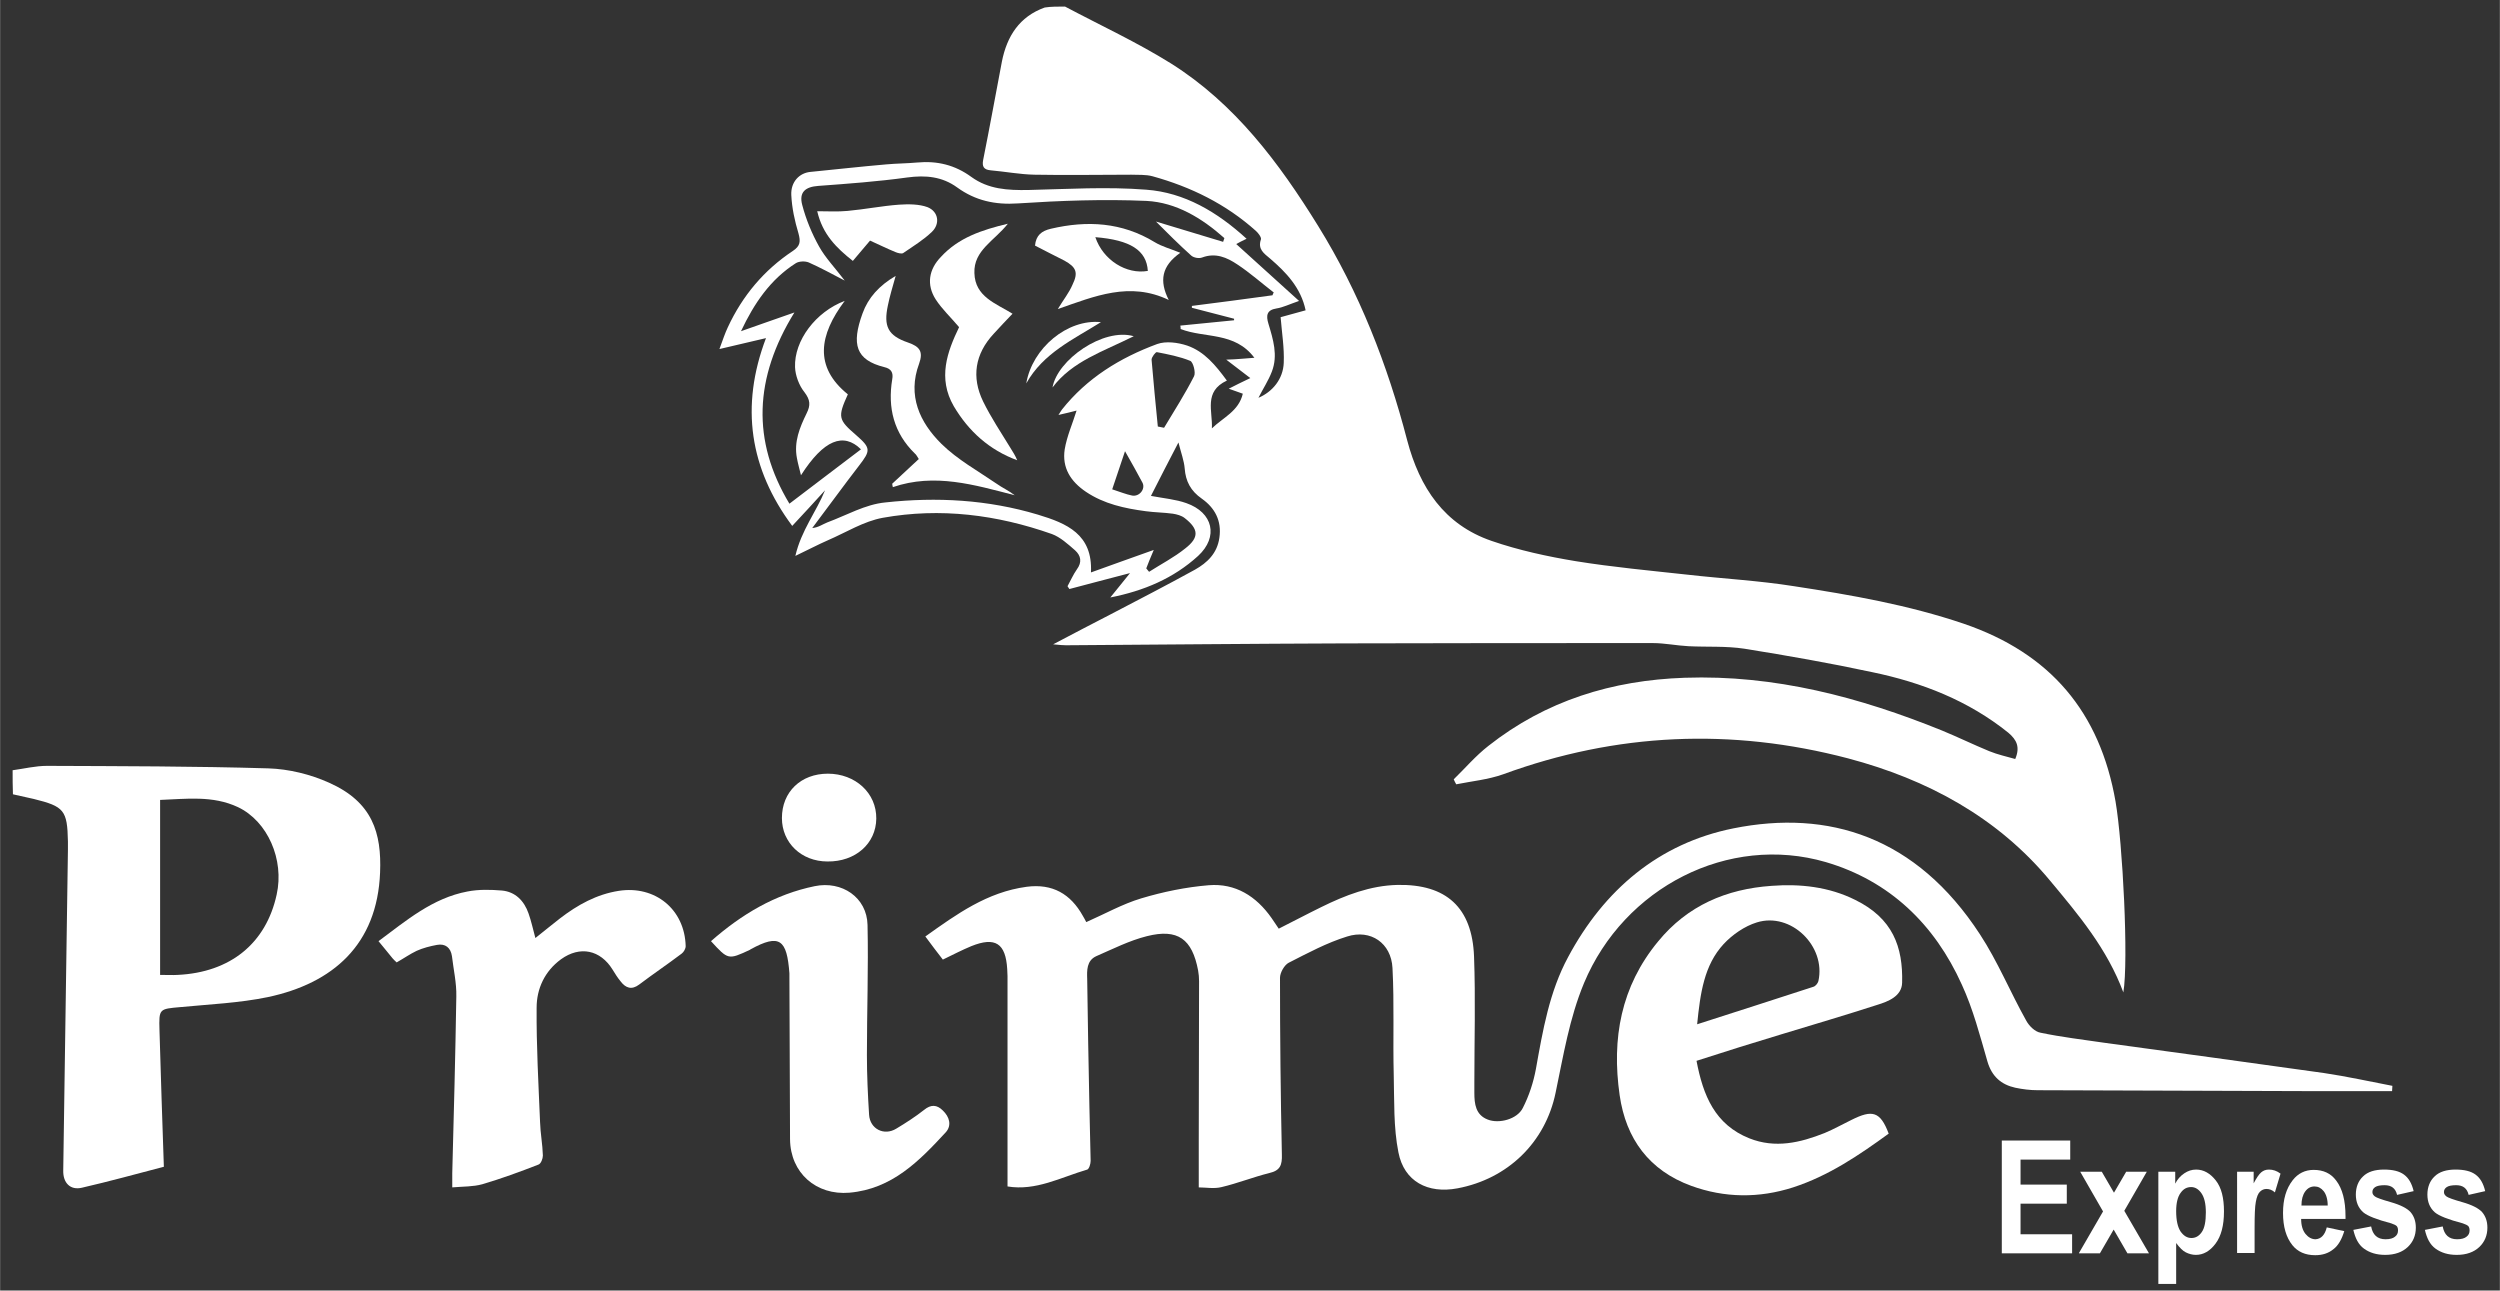
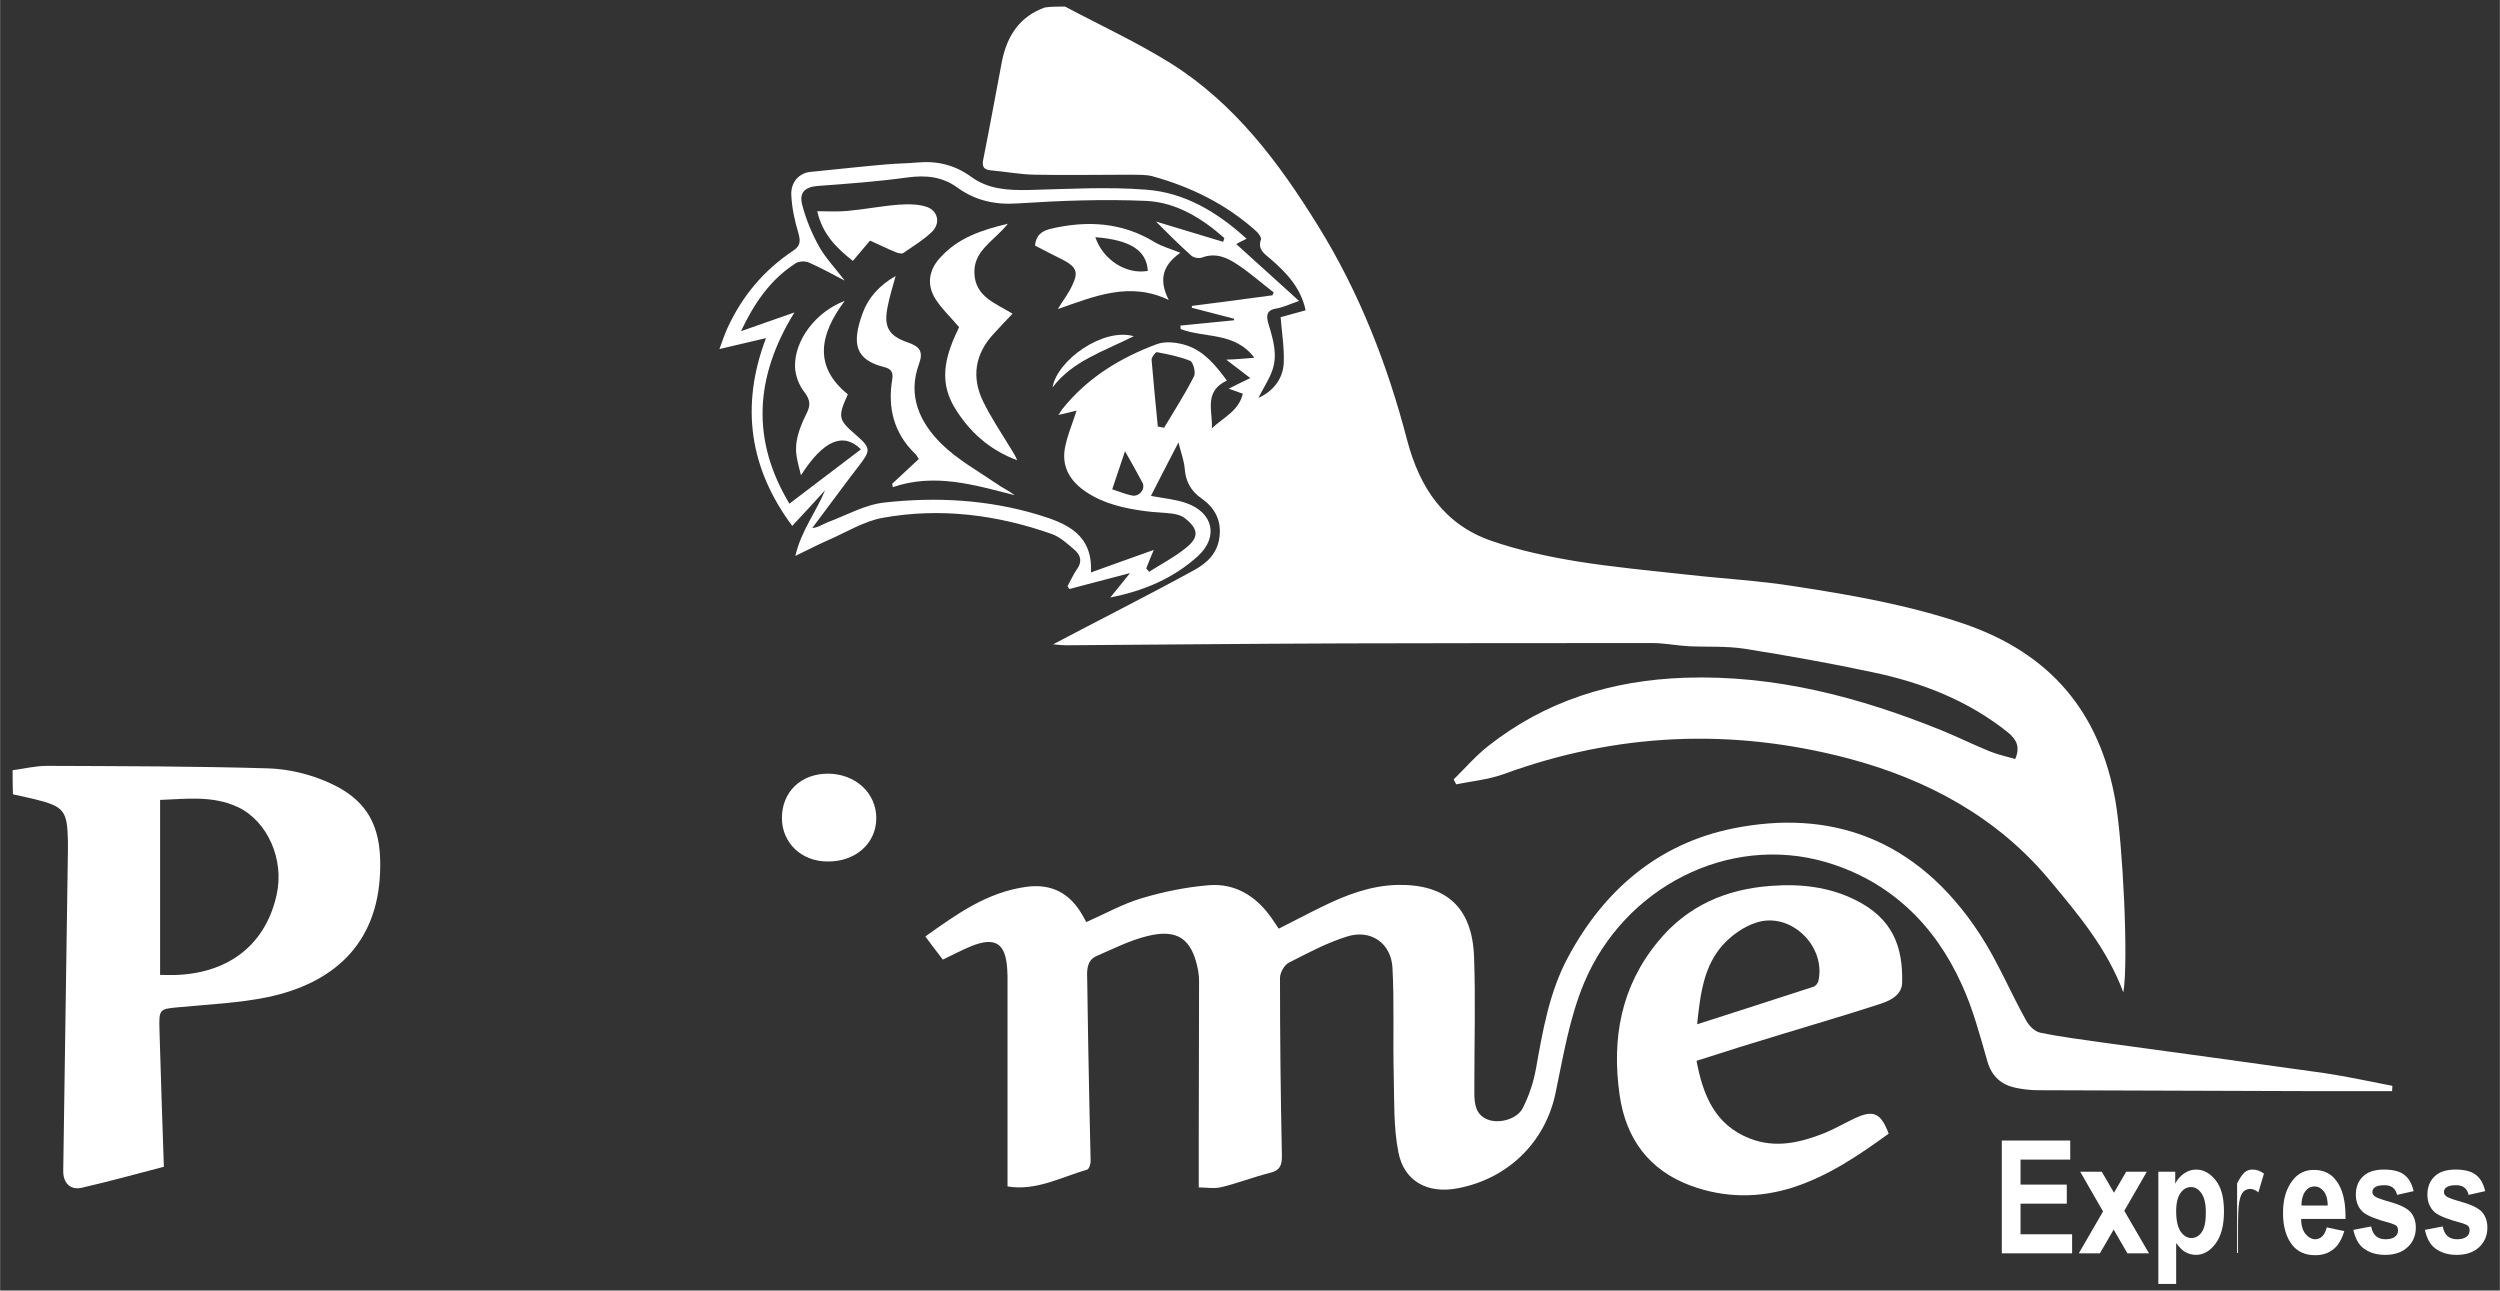
<svg xmlns="http://www.w3.org/2000/svg" width="150px" height="77.43px" viewBox="0 0 800 413" class="Prime-Express-logo">
  <rect x="0" y="0" width="800" height="413" fill="#333333" stroke="none" />
  <g fill="#fff">
    <g>
      <path d="M340.8,2.1c11.3,6,23,11.4,33.9,18.2c20.5,12.9,34.6,31.8,47.1,52c13.2,21.3,22.2,44.4,28.5,68.6c4,15.2,11.9,27,27,32.2     c8.7,3,17.9,5,27,6.5c11.8,1.9,23.7,3,35.6,4.3c11.4,1.3,22.9,1.9,34.2,3.7c18.3,2.8,36.6,6,54.3,12c27.8,9.5,43.6,28.3,48.6,56.9     c2.3,13.4,4.2,50.9,2.5,61.1c-5.2-14-14.4-24.9-23.4-35.7c-16.9-20.4-39.4-32.5-64.7-39.2c-37.3-9.8-74.1-8.2-110.4,5.1     c-4.8,1.7-10,2.2-15,3.2c-0.3-0.5-0.6-1.1-0.8-1.6c3.7-3.6,7-7.5,11.1-10.7c18.4-14.5,39.6-21,62.8-21.8c28.8-1,56,6.2,82.4,16.9     c5.1,2.1,10,4.5,15.1,6.6c2.7,1.1,5.5,1.7,8.3,2.5c1.6-3.8,0.5-6.1-2.2-8.4c-12.8-10.3-27.7-16.1-43.6-19.4     c-13.5-2.9-27.2-5.3-40.9-7.5c-5.9-0.9-12-0.5-17.9-0.8c-3.8-0.2-7.6-1-11.4-1c-32.9,0-65.8,0-98.7,0.1     c-29.7,0.1-59.4,0.4-89.1,0.6c-1,0-1.9-0.1-4.1-0.3c6.8-3.6,12.6-6.6,18.4-9.6c9-4.7,18.1-9.4,27-14.3c3.9-2.2,7.1-5.2,7.8-10.2     c0.8-5.5-1.5-9.6-5.6-12.5c-3.6-2.5-5.2-5.6-5.5-9.7c-0.2-2.4-1.1-4.8-2-8.3c-3.3,6.3-6,11.6-8.8,17.1c4.3,0.8,7.9,1.1,11.3,2.3     c8.6,3,10.4,10.8,3.8,16.9c-7.9,7.2-17.4,11.2-28.1,13.3c2-2.5,4-4.9,6.3-7.8c-6.8,1.8-13.1,3.4-19.4,5.1     c-0.2-0.3-0.4-0.6-0.6-0.9c1-1.8,1.8-3.7,3-5.4c1.7-2.3,1.3-4.4-0.6-6.1c-2.3-2-4.7-4.2-7.4-5.2c-17.6-6.2-35.7-8.5-54.1-5.2     c-6.1,1.1-11.8,4.7-17.6,7.2c-3.2,1.4-6.4,3.1-10.4,5c1.9-8.2,6.7-14.1,9.5-21c-3.4,3.8-6.9,7.5-10.5,11.4     c-13.6-18.3-16.7-38.2-8.4-60.1c-5,1.2-9.4,2.2-14.9,3.5c1.1-3,1.8-5.1,2.7-7c4.7-10.1,11.6-18.3,20.8-24.4c2.4-1.6,2.5-3,1.8-5.6     c-1.2-4-2.1-8.1-2.3-12.3c-0.2-4.2,2.6-7.1,6.2-7.4c8.1-0.8,16.1-1.7,24.2-2.4c3.3-0.3,6.6-0.3,9.9-0.6c6.4-0.6,12.1,0.8,17.3,4.6     c5.5,4,11.7,4.3,18.2,4.2c12.6-0.3,25.2-1.1,37.8-0.1c12.2,0.9,22.7,7.1,32.1,15.7c-1.5,0.7-2.6,1.3-3.3,1.7     c6.4,5.8,12.8,11.6,20.1,18.2c-3.2,1.1-5.2,2.1-7.2,2.4c-3.2,0.5-3.4,2.3-2.6,4.9c1.5,5,3.1,10.1,1.1,15.3     c-1.1,2.9-2.9,5.6-4.3,8.4c4.5-1.9,7.9-6,8.1-11.2c0.2-4.8-0.6-9.6-1-14.6c2.5-0.7,5.1-1.4,8-2.2c-1.5-7.2-6.2-12.1-11.3-16.5     c-2-1.7-4.1-3-3-6.2c0.2-0.6-0.8-2-1.6-2.7c-9.6-8.6-20.8-14.1-33.1-17.5c-2.2-0.6-4.6-0.4-6.8-0.5c-10.3,0-20.7,0.2-31,0     c-4.7-0.1-9.4-1-14-1.4c-2.2-0.2-2.8-1.2-2.4-3.3c2.1-10.5,4-21,6-31.5c1.6-8.1,5.6-14.4,13.7-17.3C336.2,2.1,338.5,2.1,340.8,2.1     z M401.4,114.5c-6.3-8.4-15.9-6.2-23.6-9.2c0-0.4,0-0.7-0.1-1.1c5.7-0.6,11.5-1.1,17.2-1.7c0-0.2,0-0.3,0-0.5     c-4.5-1.2-9-2.3-13.5-3.5c0-0.2,0-0.4,0-0.6c8.6-1.1,17.2-2.2,25.8-3.4c0.1-0.3,0.2-0.6,0.4-0.9c-3.9-3-7.6-6.3-11.7-9     c-3.3-2.2-6.9-3.8-11.2-2.2c-1,0.4-2.7,0.1-3.5-0.6c-3.9-3.5-7.6-7.2-11.3-10.9c6.9,2.1,14.2,4.3,21.5,6.5     c0.1-0.4,0.3-0.8,0.4-1.2c-7.2-6.4-15.4-11.4-24.9-11.9c-13.7-0.6-27.5-0.1-41.2,0.8c-7.3,0.5-13.6-0.9-19.4-5.1     c-4.8-3.5-10.1-4-16-3.2c-9.4,1.3-19,2-28.5,2.7c-4.1,0.3-6.2,2-5.1,6.1c1.2,4.6,3.1,9.2,5.4,13.3c2,3.6,5,6.7,8.2,10.9     c-4.4-2.3-7.9-4.2-11.5-5.8c-1.2-0.5-3.1-0.4-4.1,0.2c-8.2,5.2-13.4,12.9-17.6,21.8c5.3-1.9,10.6-3.7,17.1-6     c-12.9,20.9-13.7,41.1-1.6,61.2c7.7-5.9,15.3-11.6,22.9-17.4c-5.6-5.5-11.9-3.1-19.2,8.3c-0.5-2.1-1-3.8-1.3-5.5     c-1-5.2,0.9-9.8,3.1-14.3c1.3-2.6,1.2-4.3-0.7-6.8c-1.7-2.1-2.9-5.3-3-8c-0.3-8.5,6.6-17.7,15.9-21.2c-8.2,10.9-9.9,21.1,1,29.9     c-3.3,7.3-3.1,8.1,2.7,13.1c4.7,4.1,4.6,4.9,0.9,9.7c-5.1,6.6-10,13.4-15,20c2-0.2,3.3-1.2,4.8-1.8c6.2-2.3,12.2-5.8,18.6-6.4     c16.4-1.8,32.8-0.9,48.8,3.9c9.3,2.8,17.6,6.3,17,18.5c6.8-2.5,13.2-4.7,20.1-7.2c-1.1,2.6-1.8,4.3-2.4,5.9     c0.3,0.4,0.6,0.7,0.9,1.1c3.9-2.5,8-4.6,11.6-7.5c4.5-3.5,4.3-6.2-0.2-9.7c-1-0.8-2.5-1.2-3.8-1.4c-2.9-0.4-5.8-0.4-8.7-0.8     c-6.7-0.9-13.3-2.3-19.1-6.2c-4.9-3.3-7.7-7.7-6.8-13.6c0.7-4.2,2.5-8.2,3.8-12.4c-1.6,0.4-3.5,0.9-5.8,1.4     c0.6-0.9,0.8-1.3,1.1-1.7c8-10.1,18.6-16.6,30.5-21c2.8-1,6.6-0.5,9.6,0.5c5.5,1.9,9.1,6.3,12.7,11.2c-7.5,3.5-4.5,9.8-4.8,15.3     c3.6-3.5,8.6-5.5,9.9-11.1c-1.5-0.5-2.7-1-4.5-1.6c2.3-1.2,4-2,6.9-3.4c-2.7-2.1-4.8-3.7-7.7-5.9C396,115,398.4,114.7,401.4,114.5     z M370.5,136.5c0.7,0.1,1.3,0.3,2,0.4c3.3-5.5,6.7-10.8,9.6-16.5c0.6-1.2-0.3-4.5-1.2-4.9c-3.4-1.4-7.1-2.1-10.7-2.8     c-0.4-0.1-1.7,1.6-1.7,2.4C369.1,122.3,369.8,129.4,370.5,136.5z M355.9,156.6c2.5,0.8,4.4,1.6,6.4,2c2.3,0.4,4.3-2.1,3.3-4.1     c-1.7-3.2-3.5-6.4-5.6-10.1C358.6,148.6,357.3,152.4,355.9,156.6z" />
      <path d="M4,246.5c3.7-0.5,7.3-1.4,11-1.4c23.6,0.1,47.2,0.1,70.8,0.8c6.6,0.2,13.5,1.9,19.5,4.6c13.9,6.2,16.8,16.1,16.3,28.7     c-0.9,23.2-15.2,35.5-35.9,39.9c-9.2,1.9-18.7,2.3-28,3.2c-6.8,0.6-6.9,0.5-6.7,7.4c0.4,14.4,0.9,28.8,1.4,43.7     c-8.8,2.3-17.5,4.7-26.2,6.7c-3.8,0.9-6.1-1.6-6-5.5c0.5-34.2,1-68.4,1.5-102.6c0-0.9,0-1.8,0-2.7c-0.2-10-1.2-11.2-10.9-13.6     c-2.2-0.5-4.5-1-6.7-1.5C4,251.6,4,249,4,246.5z M51.2,312c2.3,0,4,0.1,5.6,0c16.9-0.8,28.3-10.1,31.7-25.7     c2.5-11.2-2.9-23.5-12.4-28c-8.1-3.8-16.6-2.6-24.9-2.3C51.2,274.9,51.2,293.3,51.2,312z" />
      <path d="M322.4,379.7c0-10.3,0-20.2,0-30.1c0-12.4,0-24.8,0-37.2c0-0.8-0.1-1.5-0.1-2.3c-0.5-8.2-3.8-10.4-11.5-7.3     c-2.9,1.2-5.8,2.7-9.1,4.3c-1.8-2.3-3.6-4.7-5.6-7.4c10.1-7.2,19.8-14.2,32.4-15.9c8.3-1.1,14.1,2.3,18,9.3c0.4,0.6,0.7,1.3,1.1,2     c5.9-2.6,11.6-5.8,17.6-7.6c7-2.1,14.3-3.6,21.6-4.2c8.5-0.7,15.2,3.5,20.1,10.5c0.7,1,1.4,2.1,2.3,3.4c4.6-2.3,9.1-4.7,13.6-6.9     c7.7-3.8,15.7-6.9,24.4-7.1c15.6-0.3,23.9,7.2,24.5,22.9c0.5,13.5,0.1,27,0.1,40.5c0,1,0,2,0,3.1c0,3.6,0.4,7.1,4.3,8.6     c3.6,1.4,9.4-0.1,11.2-3.7c2-3.9,3.4-8.2,4.2-12.5c2.2-12.3,4.3-24.7,10.3-35.8c11.5-21.5,29-36.4,52.9-41.2     c30.4-6.1,58.5,2.6,78.9,33.9c5.7,8.7,9.7,18.5,14.8,27.6c0.9,1.7,2.8,3.6,4.6,3.9c6.7,1.4,13.5,2.2,20.3,3.2     c23.5,3.2,46.9,6.4,70.4,9.7c7.4,1.1,14.6,2.7,21.9,4.1c0,0.6-0.1,1.1-0.1,1.7c-8,0-15.9,0-23.9,0c-29.8-0.1-59.7-0.2-89.5-0.3     c-2.4,0-4.8-0.3-7.2-0.8c-4.5-1-7.5-3.6-8.9-8.4c-2.4-8.3-4.6-16.8-8.2-24.6c-8.7-19.3-23.1-33.2-43.5-39.2     c-31.2-9.1-64.6,8.1-77.4,38.7c-4.7,11.3-6.6,23.2-9.1,35.1c-3.3,16-15.4,27.6-31.4,30.6c-9.5,1.8-17.1-2.2-18.9-11.5     c-1.6-8-1.3-16.4-1.5-24.7c-0.3-11.4,0.2-22.9-0.4-34.3c-0.4-8-7-12.5-14.5-10.1c-6.5,2-12.6,5.3-18.7,8.4     c-1.4,0.7-2.8,3.2-2.8,4.8c0,18.9,0.2,37.8,0.6,56.6c0.1,3.3-0.5,5.1-4,5.9c-5.2,1.3-10.2,3.3-15.3,4.5c-2.4,0.6-5,0.1-7.3,0.1     c0-5,0-9.7,0-14.4c0-17.2,0.1-34.4,0.1-51.6c0-1.1-0.1-2.3-0.3-3.4c-1.9-10.1-6.5-13.5-16.4-11c-5.6,1.4-10.9,4.1-16.2,6.4     c-3.1,1.4-3,4.6-2.9,7.3c0.2,13.5,0.4,27,0.7,40.6c0.1,5.9,0.3,11.7,0.4,17.6c0,1-0.5,2.6-1.1,2.8     C339.4,376.8,331.5,381.2,322.4,379.7z" />
      <path d="M542.9,339.5c2.1,11.1,5.9,20.4,16.9,24.8c8.3,3.3,16.3,1.4,24.1-1.7c2.9-1.2,5.7-2.8,8.6-4.2c6.6-3.3,9.2-2.8,11.9,4.4     c-9.5,6.9-19.2,13.5-30.6,17.2c-10.9,3.5-21.9,3.4-32.6-0.5c-13.4-4.9-20.9-15-22.9-29c-2.6-18.1,0.4-34.8,12.3-49.2     c9.4-11.5,21.9-16.8,36.3-17.8c9.2-0.7,18.4,0.3,26.8,4.5c12,5.9,15.3,15,15,26.5c-0.1,4.3-4.4,6-8,7.1     c-10.2,3.3-20.4,6.3-30.6,9.4C561.1,333.7,552.2,336.5,542.9,339.5z M543.1,327.8c12.9-4.1,25.1-8.1,37.2-12     c0.7-0.2,1.4-1.1,1.6-1.8c2.5-11.2-8.8-22.2-19.7-18.8c-3.9,1.2-7.8,3.9-10.6,6.9C545.3,308.9,544.1,317.9,543.1,327.8z" />
-       <path d="M126.9,308c-0.6-0.6-1-0.9-1.3-1.3c-1.5-1.8-2.9-3.6-4.5-5.5c8.9-6.6,17.3-13.8,28.5-15.9c3.6-0.7,7.4-0.6,11-0.3     c4.3,0.4,7.1,3.3,8.5,7.3c0.9,2.5,1.4,5,2.2,7.9c2.8-2.2,5.3-4.3,7.9-6.3c5.6-4.3,11.7-7.7,18.8-8.8c11.6-1.8,21.1,5.9,21.4,17.7     c0,0.8-0.6,1.9-1.3,2.4c-4.5,3.4-9.1,6.5-13.6,9.9c-2.4,1.8-4.3,1.1-5.9-1c-1-1.2-1.8-2.5-2.6-3.8c-3.9-6.3-10.4-7.7-16.5-3.3     c-5.2,3.8-7.8,9.4-7.8,15.5c-0.1,12.2,0.6,24.4,1.1,36.6c0.1,3.6,0.8,7.1,0.9,10.7c0,1-0.6,2.6-1.4,2.9c-5.9,2.3-11.9,4.5-18,6.3     c-2.9,0.8-6,0.7-9.6,1c0-1.8,0-3.2,0-4.5c0.5-18.9,1-37.7,1.3-56.6c0.1-4.3-0.9-8.6-1.4-12.9c-0.4-2.7-2.1-4.1-4.8-3.6     c-2.2,0.4-4.5,1-6.5,1.9C131.2,305.3,129.2,306.7,126.9,308z" />
-       <path d="M227.5,301.2c9.8-8.6,20.5-15,33.2-17.6c8.7-1.8,16.7,3.6,16.9,12.4c0.3,13.9-0.2,27.8-0.2,41.7c0,6.4,0.3,12.7,0.7,19.1     c0.3,4.5,4.8,6.8,8.7,4.4c3-1.8,6.1-3.8,8.9-6c2.2-1.8,4.1-1.7,6,0.2c2.1,2,2.9,4.7,1,6.9c-8.5,9.2-17.2,18.2-30.9,19.4     c-10.6,0.9-18.9-6.3-19-17.1c-0.1-17.3-0.1-34.7-0.2-52c0-0.4,0-0.8,0-1.1c-0.8-10.8-3.1-12.8-12.4-7.7c-0.1,0.1-0.2,0.1-0.3,0.2     C233,307.2,233,307.2,227.5,301.2z" />
      <path d="M264.8,275.7c-8.4,0-14.6-6-14.6-13.9c0-8.4,6.1-14.2,14.7-14.2c8.8,0,15.6,6.2,15.5,14.4     C280.3,270,273.7,275.8,264.8,275.7z" />
      <path d="M322.5,71.6c-4.2,5.4-11,8.5-10.7,15.8c0.2,7.6,6.9,9.7,12.2,13c-2.1,2.2-4.1,4.3-6.1,6.5c-5.9,6.4-7.1,13.8-3.3,21.6     c2.5,5.1,5.7,9.9,8.7,14.8c0.8,1.3,1.6,2.5,2.2,4c-8.9-3.3-15.5-9.2-20.3-17.3c-5.2-9-2.1-17.4,1.7-25.3c-2.7-3.2-5.5-5.8-7.5-8.9     c-3-4.7-2.2-9.6,1.7-13.6C306.7,76.1,314.1,73.6,322.5,71.6z" />
      <path d="M285.5,154.8c2.8-2.6,5.7-5.3,8.5-7.9c-0.6-0.9-0.8-1.4-1.2-1.7c-6.8-6.6-8.8-14.7-7.3-23.8c0.4-2.1-0.3-3.4-2.5-3.9     c-9.2-2.3-10.6-7.3-7-17.2c1.8-5,5.3-8.9,10.6-12c-1,3.6-1.9,6.5-2.5,9.5c-1.4,6.6,0,9.6,6.4,11.8c3.8,1.3,5,2.9,3.6,6.8     c-3.8,10.2,0.2,18.8,7.2,25.7c5.1,5,11.6,8.6,17.6,12.7c1.8,1.3,3.9,2.2,5.8,3.7c-12.8-3.3-25.6-7.2-39-2.6     C285.6,155.5,285.5,155.1,285.5,154.8z" />
      <path d="M331.2,78.6c0.3-3.3,2.1-4.7,5.1-5.4c11.6-2.7,22.7-2.1,33.2,4.3c2.3,1.4,5,2.1,8.2,3.4c-6,4.2-6.8,9-3.7,15.1     c-12.5-6-23.7-1.2-35.5,2.9c1.8-3,3.6-5.2,4.7-7.8c1.9-3.9,1.2-5.6-2.6-7.7C337.5,81.8,334.4,80.3,331.2,78.6z M350.5,75.9     c2.5,7.4,10,12,16.8,10.8C366.9,80.1,361.7,76.8,350.5,75.9z" />
      <path d="M278.4,77c-1.9,2.3-3.6,4.2-5.5,6.5c-5.2-4.1-9.7-8.5-11.4-15.9c3.4,0,6.6,0.2,9.7-0.1c5.5-0.5,11-1.6,16.5-2     c3-0.2,6.4-0.2,9.1,0.8c3.5,1.4,4.1,5.3,1.4,7.9c-2.7,2.6-6,4.6-9.2,6.8c-0.5,0.3-1.7,0-2.4-0.3C283.9,79.6,281.3,78.3,278.4,77z" />
-       <path d="M352.3,103.1c-8.8,5.5-18.5,9.9-23.9,19.6C330.3,111.4,341.6,102,352.3,103.1z" />
      <path d="M336.8,124c1.5-8.8,16.2-19.2,26-16.4C353,112.5,343.1,115.6,336.8,124z" />
    </g>
    <g>
      <path d="M640.6,401v-36h21.9v6.1h-15.9v8h14.8v6.1h-14.8v9.8h16.5v6.1H640.6z" />
      <path d="M665.3,401l7.7-13.3l-7.3-12.7h6.9l3.9,6.7l3.9-6.7h6.6l-7.2,12.5l7.9,13.6h-6.9l-4.4-7.6l-4.4,7.6H665.3z" />
      <path d="M690.8,375h5.3v3.8c0.7-1.4,1.7-2.5,2.9-3.3c1.2-0.8,2.4-1.2,3.8-1.2c2.4,0,4.5,1.2,6.3,3.5c1.8,2.3,2.6,5.6,2.6,9.9     c0,4.5-0.9,7.9-2.7,10.3s-3.9,3.6-6.3,3.6c-1.1,0-2.2-0.3-3.2-0.8c-1-0.5-2-1.5-3.1-3v13.1h-5.7V375z M696.4,387.6     c0,3,0.5,5.1,1.4,6.5c1,1.4,2.1,2.1,3.5,2.1c1.3,0,2.4-0.6,3.3-1.9c0.9-1.3,1.3-3.4,1.3-6.3c0-2.8-0.5-4.8-1.4-6.1     c-0.9-1.3-2-2-3.3-2c-1.4,0-2.5,0.6-3.4,1.9C696.9,383,696.4,385,696.4,387.6z" />
-       <path d="M721.6,401h-5.7V375h5.3v3.7c0.9-1.7,1.7-2.9,2.4-3.5c0.7-0.6,1.5-0.9,2.5-0.9c1.3,0,2.5,0.4,3.7,1.3l-1.8,6     c-0.9-0.8-1.8-1.1-2.7-1.1c-0.8,0-1.5,0.3-2.1,0.9c-0.6,0.6-1,1.6-1.3,3.2c-0.3,1.5-0.4,4.3-0.4,8.4V401z" />
+       <path d="M721.6,401h-5.7V375v3.7c0.9-1.7,1.7-2.9,2.4-3.5c0.7-0.6,1.5-0.9,2.5-0.9c1.3,0,2.5,0.4,3.7,1.3l-1.8,6     c-0.9-0.8-1.8-1.1-2.7-1.1c-0.8,0-1.5,0.3-2.1,0.9c-0.6,0.6-1,1.6-1.3,3.2c-0.3,1.5-0.4,4.3-0.4,8.4V401z" />
      <path d="M744.6,392.8l5.6,1.2c-0.8,2.6-1.9,4.6-3.5,5.8c-1.6,1.3-3.5,1.9-5.8,1.9c-3.2,0-5.6-1.1-7.3-3.2c-2-2.5-3-5.9-3-10.3     c0-4.4,1-7.8,3.1-10.5c1.7-2.2,4-3.3,6.7-3.3c3.1,0,5.5,1.1,7.2,3.4c2,2.6,3,6.4,3,11.5l0,0.8h-14.2c0,2.1,0.5,3.7,1.4,4.8     c0.9,1.1,2,1.7,3.2,1.7C742.8,396.5,744,395.2,744.6,392.8z M744.9,385.8c0-2-0.5-3.6-1.3-4.6c-0.8-1-1.8-1.5-2.9-1.5     c-1.2,0-2.2,0.5-3,1.6c-0.8,1.1-1.2,2.6-1.2,4.5H744.9z" />
      <path d="M753.1,393.6l5.7-1.1c0.5,2.7,2,4.1,4.6,4.1c1.4,0,2.4-0.3,3-0.8c0.7-0.5,1-1.2,1-2c0-0.6-0.1-1-0.4-1.4     c-0.3-0.3-0.9-0.6-1.8-0.9c-4.6-1.2-7.6-2.4-8.9-3.5c-1.6-1.4-2.4-3.3-2.4-5.7s0.8-4.4,2.3-5.8c1.5-1.5,3.8-2.2,6.7-2.2     c2.8,0,4.9,0.5,6.4,1.6c1.5,1.1,2.5,2.8,3.1,5.3l-5.3,1.2c-0.5-2.1-1.8-3.1-4-3.1c-1.4,0-2.4,0.2-3,0.6c-0.6,0.4-0.9,0.9-0.9,1.6     c0,0.6,0.3,1,0.8,1.4c0.5,0.4,2.2,1,5,1.8c3.2,0.9,5.3,2,6.4,3.2c1.1,1.3,1.7,2.9,1.7,5c0,2.5-0.9,4.6-2.6,6.2     c-1.7,1.6-4.1,2.5-7.2,2.5c-2.8,0-5-0.7-6.8-2S753.7,396.2,753.1,393.6z" />
      <path d="M776,393.6l5.7-1.1c0.5,2.7,2,4.1,4.6,4.1c1.4,0,2.4-0.3,3-0.8c0.7-0.5,1-1.2,1-2c0-0.6-0.1-1-0.4-1.4     c-0.3-0.3-0.9-0.6-1.8-0.9c-4.6-1.2-7.6-2.4-8.9-3.5c-1.6-1.4-2.4-3.3-2.4-5.7s0.8-4.4,2.3-5.8c1.5-1.5,3.8-2.2,6.7-2.2     c2.8,0,4.9,0.5,6.4,1.6c1.5,1.1,2.5,2.8,3.1,5.3l-5.3,1.2c-0.5-2.1-1.8-3.1-4-3.1c-1.4,0-2.4,0.2-3,0.6c-0.6,0.4-0.9,0.9-0.9,1.6     c0,0.6,0.3,1,0.8,1.4c0.5,0.4,2.2,1,5,1.8c3.2,0.9,5.3,2,6.4,3.2c1.1,1.3,1.7,2.9,1.7,5c0,2.5-0.9,4.6-2.6,6.2     c-1.7,1.6-4.1,2.5-7.2,2.5c-2.8,0-5-0.7-6.8-2S776.6,396.2,776,393.6z" />
    </g>
  </g>
</svg>